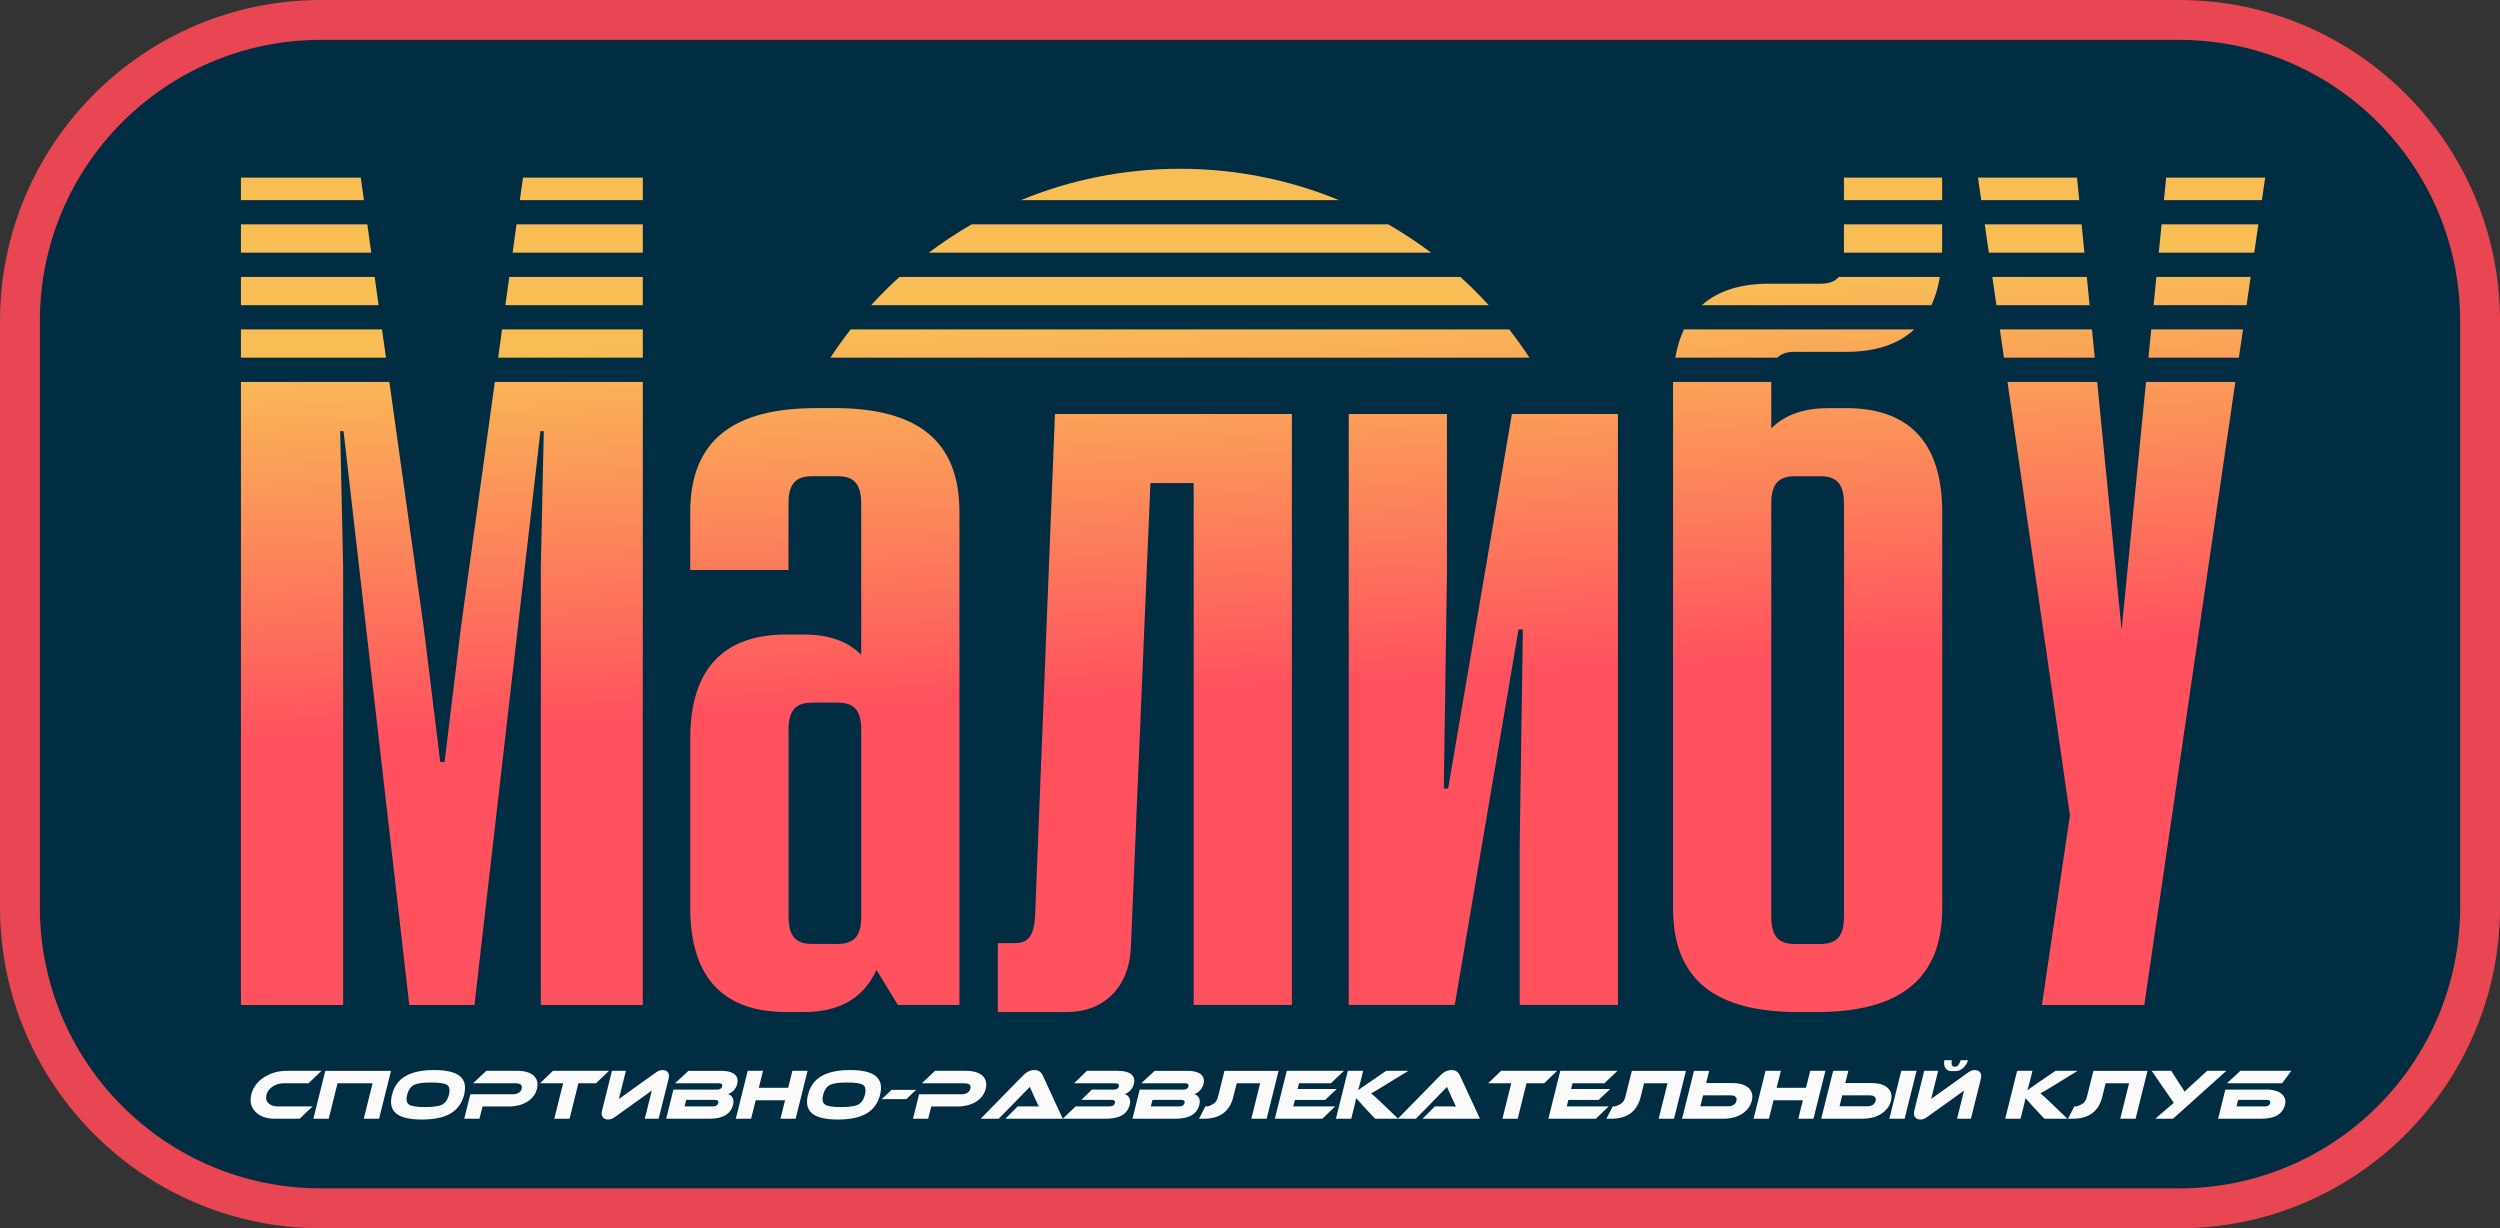
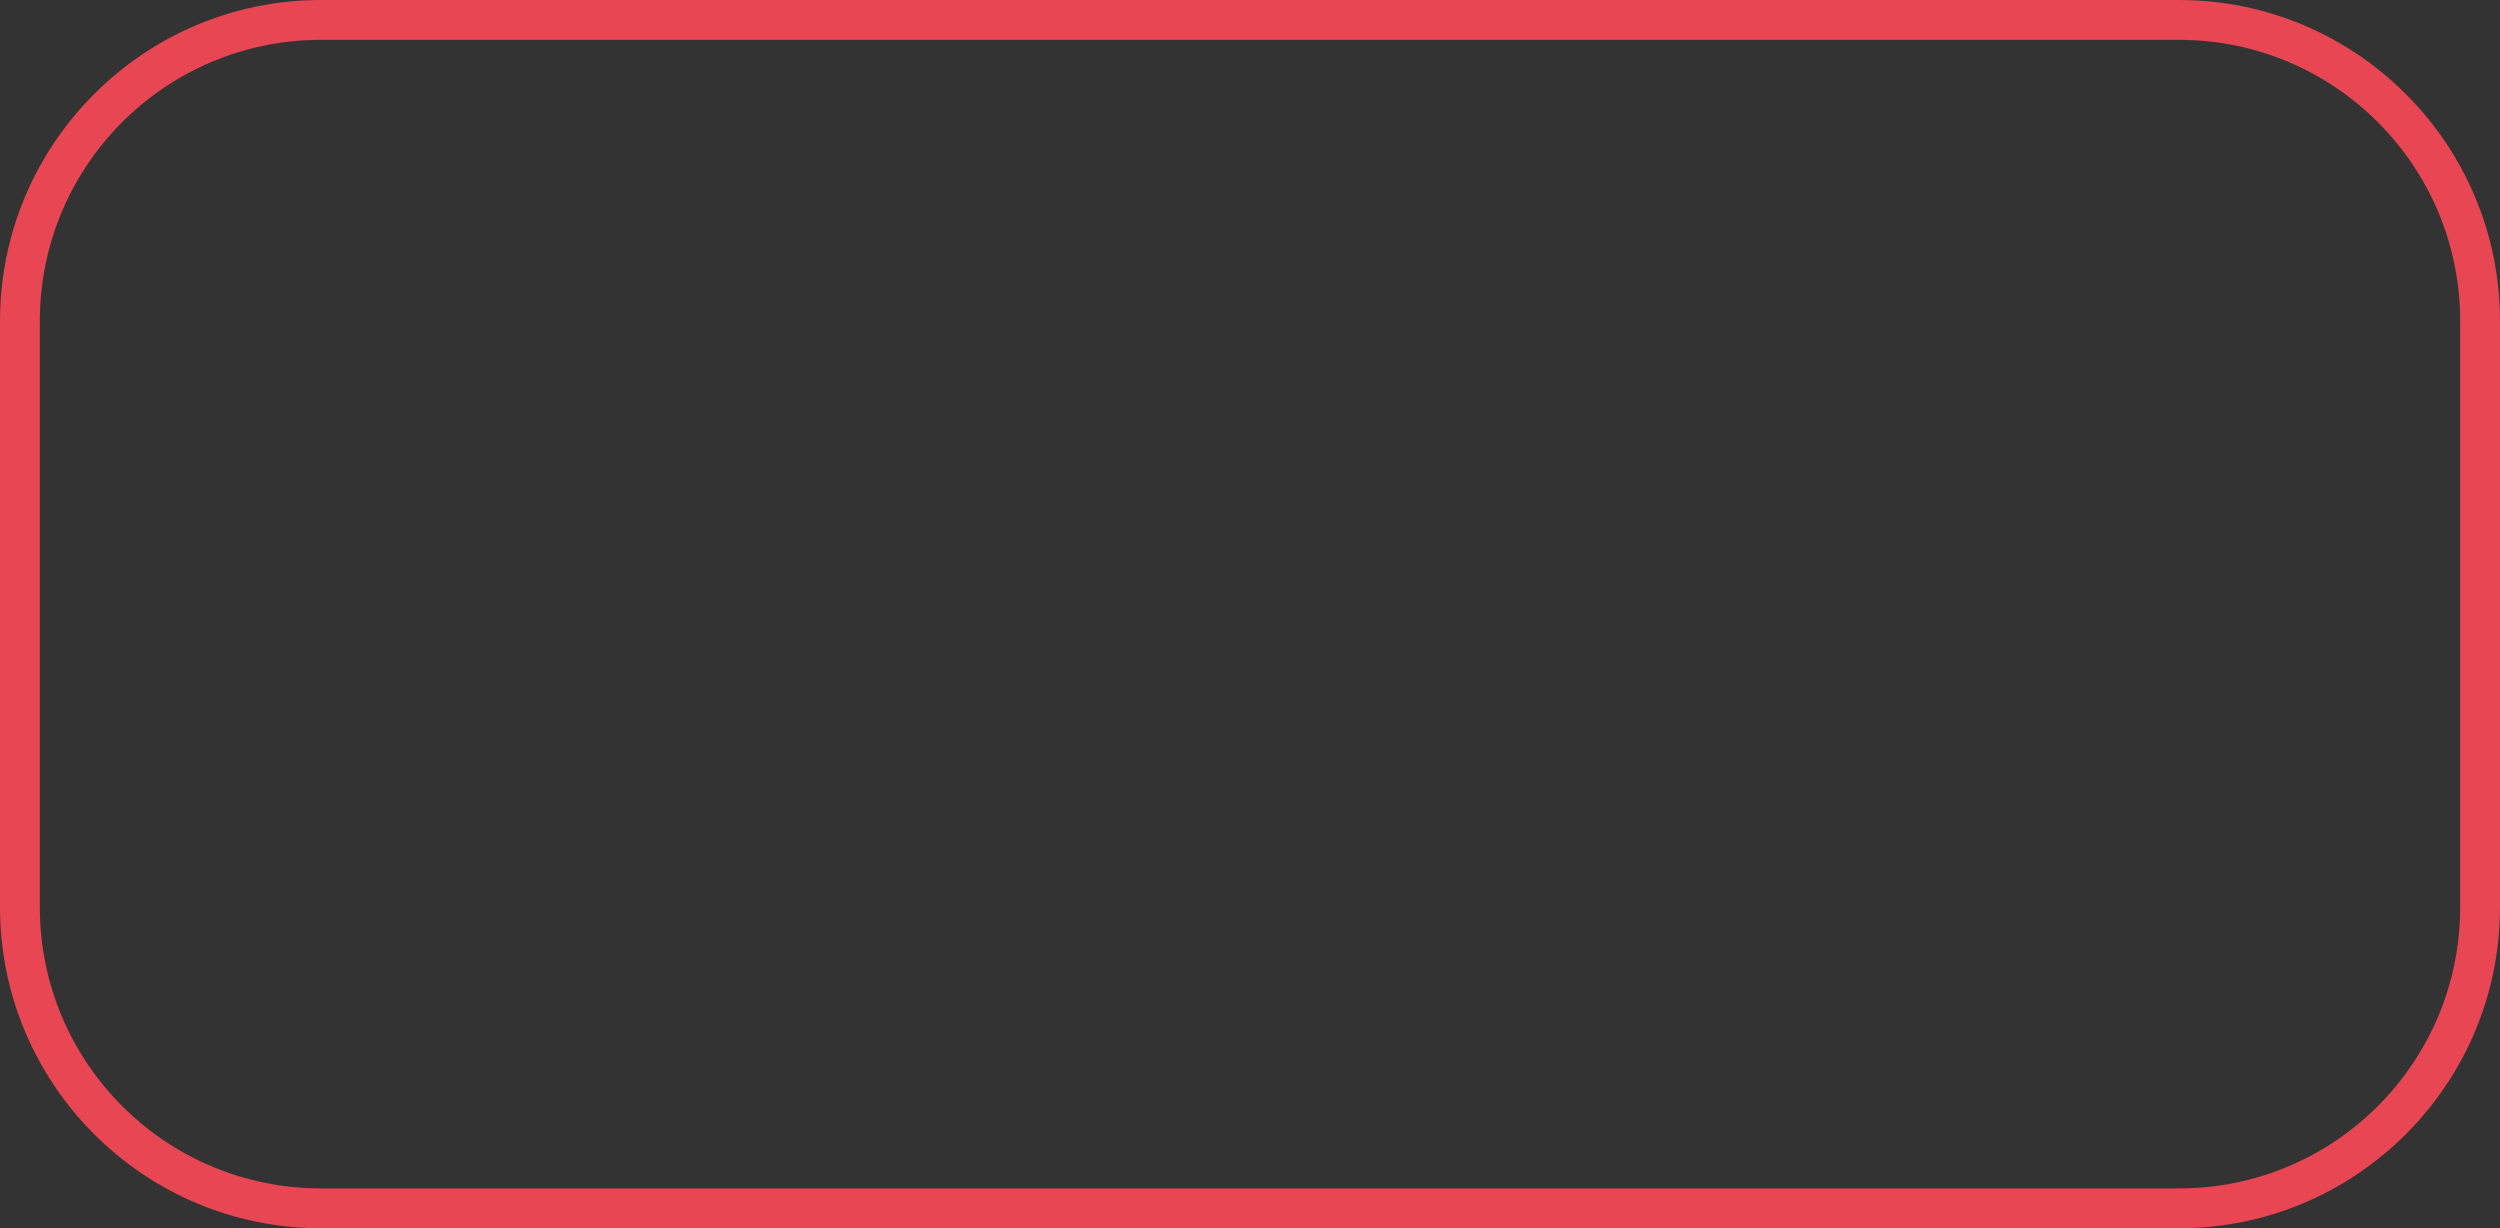
<svg xmlns="http://www.w3.org/2000/svg" width="460" height="226" viewBox="0 0 460 226" fill="none">
  <rect x="0" y="0" width="460" height="226" fill="#333333" stroke="none" />
-   <path d="M400.962 7.333H59.036C30.479 7.333 7.328 30.496 7.328 59.069V166.93C7.328 195.503 30.479 218.666 59.036 218.666H400.962C429.52 218.666 452.67 195.503 452.67 166.93V59.069C452.67 30.496 429.52 7.333 400.962 7.333Z" fill="#002D42" />
-   <path d="M452.671 166.93C452.671 195.503 429.521 218.666 400.963 218.666H59.037C30.479 218.666 7.329 195.503 7.329 166.93V59.07C7.329 30.496 30.479 7.333 59.037 7.333H400.963C429.521 7.333 452.671 30.496 452.671 59.07V166.93ZM400.963 0H59.037C26.484 0 0 26.499 0 59.07V166.93C0 199.501 26.484 226 59.037 226H400.963C433.516 226 460 199.501 460 166.93V59.07C460 26.499 433.516 0 400.963 0Z" fill="#E74652" />
-   <path fill-rule="evenodd" clip-rule="evenodd" d="M95.652 36.821H118.277V32.68H96.226L95.652 36.821H95.652ZM118.277 41.283H95.038L94.321 46.489H118.277V41.283ZM92.989 56.151H118.277V50.951H93.706L92.989 56.151ZM91.657 65.812H118.277V60.613H92.374L91.657 65.812ZM44.332 36.821H66.963L66.383 32.681H44.332V36.821ZM67.585 41.283H44.332V46.489H68.315L67.585 41.283ZM44.332 56.151H69.668L68.937 50.951H44.332V56.151H44.332ZM44.332 65.812H71.02L70.289 60.613H44.332V65.812ZM118.277 184.916V70.275H91.043L84.794 115.562L81.803 140.195H81.004L77.972 115.515L71.642 70.275H44.332V184.916H63.139V104.323L62.593 79.328H63.208L75.309 184.916H87.301L99.443 79.328H100.057L99.511 104.288V184.916H118.277H118.277ZM176.536 184.909V94.217C176.536 80.954 168.703 75.085 153.412 75.085L150.148 75.092C135.035 75.092 127.004 80.948 127.004 94.224V104.876H145.081V92.679C145.081 89.031 146.406 87.624 149.417 87.624H154.143C157.141 87.624 158.459 89.045 158.459 92.679V120.475C155.871 117.865 152.279 116.751 147.942 116.751H144.671C133.574 116.751 127.011 122.614 127.011 135.883V167.082C127.011 180.358 133.574 186.214 144.671 186.214H147.942C153.939 186.214 158.725 184.048 161.273 178.465L165.206 184.909H176.536ZM145.088 168.625V134.346C145.088 130.697 146.413 129.283 149.417 129.283H154.15C157.046 129.283 158.405 130.636 158.459 133.97V168.995C158.405 172.329 157.046 173.682 154.15 173.682H149.417C146.413 173.682 145.088 172.268 145.088 168.626V168.625ZM237.709 76.178H194.112L190.453 168.523C190.26 172.049 189.243 173.531 186.83 173.531L183.602 173.534V186.216H196.425C203.007 186.216 207.726 181.73 208.073 174.462L211.678 88.89H219.634V184.912H237.709V76.177V76.178ZM297.698 184.912V76.178H278.188L266.459 145.085H265.659L266.242 105.19V76.178H248.169V184.912H267.678L279.407 115.824H280.207L279.624 155.597V184.912H297.698ZM339.285 36.821H357.355V32.681H339.285V36.821ZM307.838 71.151V71.167V71.184V71.201V71.217V71.234V71.251V71.268V71.284V71.301V71.318V71.334V167.089C307.838 180.352 315.67 186.222 330.961 186.222H334.225C349.344 186.222 357.369 180.359 357.369 167.089V94.225C357.369 80.948 350.799 75.093 339.702 75.093H336.438C332.136 75.093 328.523 76.207 325.914 78.823V70.276H307.851C307.84 70.564 307.838 70.857 307.838 71.151V71.151ZM339.285 41.283V46.49H357.341C357.355 46.203 357.355 45.909 357.355 45.608V41.283H339.285ZM338.315 50.952C337.619 51.82 336.52 52.202 334.969 52.202H325.484C320.341 52.202 316.148 53.466 313.144 56.151H355.388C356.092 54.635 356.611 52.906 356.938 50.952H338.316H338.315ZM309.852 60.614C309.121 62.13 308.588 63.859 308.254 65.813H327.041C327.751 65.069 328.803 64.74 330.23 64.74H339.716C344.974 64.74 349.208 63.421 352.213 60.614H309.852ZM325.914 168.626V92.687C325.914 89.052 327.232 87.63 330.23 87.63H334.955C337.96 87.63 339.292 89.038 339.292 92.687V168.626C339.292 172.276 337.96 173.69 334.955 173.69H330.23C327.232 173.69 325.914 172.262 325.914 168.626ZM364.546 36.822H382.582L382.172 32.681H363.952L364.546 36.822ZM383.018 41.283H365.195L365.946 46.49H383.531L383.018 41.283H383.018ZM367.339 56.152H384.487L383.974 50.952H366.588L367.339 56.152ZM368.725 65.813H385.436L384.924 60.614H367.981L368.725 65.813ZM411.304 70.275H394.867L390.374 115.905L385.88 70.275H369.375L380.867 150.007L375.711 184.916H394.552L411.304 70.275H411.304ZM395.311 65.813H411.953L412.712 60.614H395.823L395.311 65.813ZM396.26 56.152H413.367L414.125 50.952H396.772L396.26 56.152ZM415.539 41.283H397.728L397.216 46.49H414.78L415.539 41.283ZM398.165 36.822H416.187L416.795 32.681H398.575L398.165 36.822ZM160.296 56.151H273.924C272.272 54.334 270.531 52.605 268.715 50.952H165.507C163.683 52.605 161.949 54.334 160.296 56.151ZM152.792 65.813H281.423C280.256 64.023 279.006 62.294 277.695 60.614H156.527C155.209 62.294 153.966 64.023 152.792 65.813H152.792ZM255.439 41.283H178.776C176.037 42.861 173.415 44.598 170.902 46.49H263.319C260.807 44.598 258.177 42.861 255.439 41.283ZM187.852 36.822H246.369C237.349 33.105 227.467 31.055 217.108 31.055C206.748 31.055 196.866 33.105 187.852 36.822H187.852Z" fill="url(#paint0_linear_765_5037)" />
-   <path d="M57.52 203.58L55.15 205.847H50.591C49.008 205.847 47.812 205.421 47.002 204.568C46.173 203.717 45.921 202.646 46.243 201.354C46.564 200.064 47.344 199.019 48.584 198.219C49.803 197.429 51.204 197.033 52.788 197.033H59.152L56.775 199.326H52.216C51.455 199.326 50.775 199.523 50.168 199.919C49.559 200.332 49.176 200.85 49.021 201.473C48.866 202.098 48.992 202.607 49.399 203.001C49.801 203.388 50.387 203.58 51.156 203.58H57.52ZM62.107 199.326L60.483 205.847H57.66L59.856 197.034H71.947L69.751 205.847H66.929L68.553 199.326H62.107H62.107ZM82.6 201.434C82.828 200.52 82.695 199.906 82.206 199.59C81.766 199.318 80.805 199.182 79.321 199.182C77.837 199.182 76.814 199.318 76.248 199.59C75.59 199.906 75.149 200.52 74.921 201.434C74.689 202.365 74.824 202.98 75.328 203.279C75.784 203.559 76.739 203.699 78.196 203.699C79.652 203.699 80.683 203.559 81.286 203.279C81.933 202.97 82.371 202.355 82.6 201.434H82.6ZM85.395 201.434C85.008 202.988 84.169 204.143 82.876 204.898C81.619 205.628 79.867 205.992 77.624 205.992C75.381 205.992 73.812 205.628 72.917 204.898C71.997 204.161 71.733 203.006 72.125 201.434C72.515 199.87 73.353 198.721 74.641 197.984C75.915 197.253 77.667 196.89 79.893 196.89C82.109 196.89 83.673 197.253 84.587 197.984C85.513 198.729 85.783 199.88 85.395 201.434H85.395ZM93.528 203.595H88.779L88.218 205.847H85.421L86.543 201.342H94.359C94.793 201.342 95.157 201.249 95.445 201.064C95.725 200.889 95.904 200.644 95.983 200.327C96.149 199.66 95.776 199.326 94.862 199.326H87.046L89.478 197.033H95.176C96.569 197.033 97.586 197.341 98.229 197.956C98.859 198.553 99.049 199.347 98.802 200.34C98.559 201.315 97.975 202.101 97.047 202.698C96.095 203.296 94.92 203.595 93.528 203.595ZM112.056 197.033L109.666 199.326H106.424L104.8 205.847H101.99L103.615 199.326H99.355L101.744 197.033H112.056ZM110.94 205.597C110.695 205.307 110.642 204.885 110.78 204.332L112.599 197.033H115.164L113.874 202.212L120.644 197.363C121.067 197.047 121.482 196.889 121.889 196.889C122.315 196.889 122.639 197.016 122.866 197.271C123.101 197.56 123.15 197.983 123.012 198.535L121.191 205.846H118.64L119.93 200.669L113.158 205.519C112.745 205.834 112.33 205.992 111.914 205.992C111.471 205.992 111.146 205.86 110.941 205.597H110.94ZM126.263 202.37L125.961 203.58H131.13C131.709 203.58 132.05 203.375 132.153 202.961C132.251 202.567 132.011 202.37 131.432 202.37H126.263H126.263ZM134.884 203.279C134.457 204.99 133.013 205.846 130.553 205.846H122.574L123.909 200.485H131.943C132.468 200.485 132.779 200.288 132.877 199.892C132.971 199.515 132.756 199.326 132.232 199.326H124.199L126.67 197.034H132.681C133.803 197.034 134.619 197.237 135.134 197.64C135.667 198.078 135.838 198.689 135.642 199.471C135.524 199.946 135.288 200.358 134.941 200.709C134.641 200.999 134.31 201.201 133.948 201.315C134.344 201.43 134.628 201.653 134.798 201.987C134.981 202.338 135.01 202.768 134.883 203.279L134.884 203.279ZM146.401 205.847H143.605L144.452 202.448H139.051L138.205 205.847H135.382L137.579 197.033H140.401L139.623 200.156H145.023L145.801 197.033H148.598L146.401 205.847ZM159.142 201.434C159.371 200.52 159.237 199.906 158.748 199.59C158.308 199.318 157.347 199.182 155.864 199.182C154.379 199.182 153.356 199.318 152.79 199.59C152.132 199.906 151.691 200.52 151.463 201.434C151.231 202.365 151.367 202.98 151.871 203.279C152.326 203.559 153.281 203.699 154.738 203.699C156.194 203.699 157.224 203.559 157.828 203.279C158.474 202.97 158.913 202.355 159.142 201.434ZM161.937 201.434C161.55 202.988 160.711 204.143 159.418 204.898C158.161 205.628 156.409 205.992 154.167 205.992C151.923 205.992 150.354 205.628 149.459 204.898C148.539 204.161 148.276 203.006 148.668 201.434C149.057 199.87 149.895 198.721 151.183 197.984C152.458 197.253 154.209 196.89 156.435 196.89C158.652 196.89 160.215 197.253 161.13 197.984C162.055 198.729 162.325 199.88 161.937 201.434ZM168.565 200.539L166.772 202.237H162.24L164.032 200.539H168.565ZM176.095 203.595H171.346L170.785 205.847H167.989L169.111 201.342H176.927C177.361 201.342 177.724 201.249 178.013 201.064C178.293 200.889 178.472 200.644 178.551 200.327C178.717 199.66 178.343 199.326 177.43 199.326H169.613L172.045 197.033H177.743C179.137 197.033 180.154 197.341 180.797 197.956C181.426 198.553 181.617 199.347 181.37 200.34C181.127 201.315 180.542 202.101 179.615 202.698C178.662 203.296 177.488 203.595 176.095 203.595H176.095ZM184.992 205.847L187.252 203.58H190.386C190.658 203.58 190.909 203.59 191.139 203.608C191.083 203.502 190.989 203.301 190.855 203.001L190.697 202.659L190.535 202.329L189.487 199.998L183.77 205.846H180.446L188.253 197.876C188.905 197.217 189.593 196.889 190.317 196.889C191.049 196.889 191.565 197.217 191.862 197.876L195.549 205.846H184.992L184.992 205.847ZM197.904 203.58H204.118C204.697 203.58 205.038 203.375 205.141 202.961C205.239 202.567 204.998 202.37 204.42 202.37H198.979L200.9 200.485H204.93C205.455 200.485 205.767 200.288 205.865 199.892C205.959 199.515 205.744 199.326 205.218 199.326H197.621L199.997 197.033H205.669C206.79 197.033 207.607 197.237 208.122 197.64C208.654 198.079 208.826 198.688 208.629 199.471C208.511 199.946 208.276 200.358 207.927 200.709C207.629 200.999 207.298 201.201 206.936 201.315C207.332 201.43 207.616 201.653 207.785 201.987C207.968 202.338 207.997 202.768 207.87 203.278C207.443 204.991 206.001 205.847 203.541 205.847H195.549L197.904 203.581L197.904 203.58ZM212.059 202.37L211.757 203.58H216.927C217.506 203.58 217.847 203.375 217.95 202.961C218.047 202.567 217.808 202.37 217.229 202.37H212.059H212.059ZM220.68 203.279C220.253 204.99 218.809 205.846 216.349 205.846H208.37L209.706 200.485H217.74C218.264 200.485 218.575 200.288 218.674 199.892C218.768 199.515 218.553 199.326 218.028 199.326H209.995L212.466 197.034H218.477C219.599 197.034 220.416 197.237 220.93 197.64C221.463 198.078 221.634 198.689 221.438 199.471C221.32 199.946 221.085 200.358 220.737 200.709C220.437 200.999 220.106 201.201 219.744 201.315C220.14 201.43 220.424 201.653 220.594 201.987C220.777 202.338 220.807 202.768 220.68 203.279L220.68 203.279ZM227.554 199.326L226.926 201.842C226.262 204.511 224.454 205.847 221.505 205.847H220.623L221.785 203.581H222.069C222.304 203.581 222.662 203.45 223.145 203.187C223.621 202.941 223.942 202.491 224.103 201.842L225.303 197.034H235.262L233.065 205.847H230.243L231.867 199.326H227.553L227.554 199.326ZM245.679 203.58L243.31 205.847H234.571L236.767 197.033H247.283L244.894 199.326H239.018L238.755 200.381H245.948L243.834 202.382H238.256L237.958 203.58H245.679ZM257.259 205.847H253.012L250.849 203.528C250.2 202.826 249.762 202.334 249.533 202.054L249.468 202.37L249.403 202.685C249.384 202.8 249.36 202.915 249.331 203.029L248.629 205.847H245.807L248.003 197.033H250.825L250.315 199.075C250.149 199.743 250.004 200.257 249.878 200.617C249.901 200.599 250.021 200.511 250.242 200.353L250.458 200.196L250.687 200.038C251.084 199.748 251.491 199.461 251.904 199.182L255.059 197.033H259.13L255.025 199.563C253.838 200.3 252.92 200.84 252.274 201.183C252.469 201.341 252.59 201.439 252.636 201.473L252.848 201.658L253.059 201.842C253.215 201.983 253.398 202.153 253.61 202.356L253.908 202.633L254.225 202.936L257.259 205.846L257.259 205.847ZM261.75 205.847L264.011 203.58H267.144C267.417 203.58 267.667 203.59 267.898 203.608C267.842 203.502 267.748 203.301 267.614 203.001L267.456 202.659L267.293 202.329L266.246 199.998L260.528 205.846H257.205L265.011 197.876C265.663 197.217 266.352 196.889 267.076 196.889C267.808 196.889 268.323 197.217 268.621 197.876L272.307 205.846H261.75L261.75 205.847ZM286.511 197.033L284.121 199.326H280.879L279.255 205.847H276.445L278.07 199.326H273.809L276.199 197.033H286.511H286.511ZM296.006 203.58L293.637 205.846H284.898L287.094 197.033H297.61L295.22 199.326H289.345L289.082 200.381H296.275L294.161 202.382H288.583L288.285 203.58H296.006ZM302.508 199.326L301.88 201.842C301.216 204.511 299.409 205.847 296.459 205.847H295.577L296.739 203.581H297.024C297.259 203.581 297.617 203.449 298.099 203.187C298.575 202.941 298.896 202.491 299.058 201.842L300.257 197.034H310.216L308.02 205.847H305.197L306.822 199.326H302.508L302.508 199.326ZM313.368 201.538L312.865 203.554H317.885C318.799 203.554 319.339 203.221 319.505 202.554C319.585 202.237 319.528 201.991 319.336 201.816C319.139 201.632 318.822 201.538 318.388 201.538H313.368ZM309.553 205.793H309.511L311.695 197.034H314.491L313.929 199.287H318.678C320.07 199.287 321.096 199.585 321.751 200.182C322.381 200.78 322.573 201.564 322.331 202.54C322.083 203.533 321.496 204.327 320.569 204.925C319.62 205.54 318.449 205.847 317.057 205.847H309.498L309.553 205.793H309.553ZM333.679 205.846H330.883L331.729 202.448H326.329L325.483 205.846H322.66L324.857 197.033H327.679L326.901 200.156H332.301L333.079 197.033H335.875L333.679 205.846ZM350.45 205.846H347.641L349.837 197.033H352.646L350.45 205.846H350.45ZM338.972 201.538L338.47 203.554H343.489C344.403 203.554 344.943 203.221 345.109 202.554C345.189 202.236 345.132 201.99 344.941 201.815C344.743 201.631 344.426 201.538 343.992 201.538H338.972V201.538ZM335.158 205.793H335.116L337.299 197.033H340.095L339.533 199.286H344.282C345.675 199.286 346.7 199.585 347.355 200.182C347.985 200.78 348.177 201.565 347.935 202.54C347.688 203.533 347.1 204.327 346.174 204.925C345.224 205.54 344.054 205.846 342.661 205.846H335.102L335.157 205.793H335.158ZM362.104 195.071C361.989 195.528 361.759 195.945 361.412 196.322C360.961 196.823 360.446 197.074 359.867 197.074H359.025C358.465 197.074 358.076 196.823 357.857 196.322C357.691 195.935 357.662 195.518 357.774 195.071H359.131C359.103 195.185 359.087 195.304 359.085 195.425C359.076 195.567 359.085 195.698 359.108 195.822C359.169 196.12 359.331 196.27 359.594 196.27H359.784C360.027 196.27 360.245 196.12 360.438 195.822C360.529 195.673 360.598 195.54 360.645 195.425C360.703 195.268 360.739 195.15 360.76 195.071H362.104H362.104ZM352.398 205.597C352.153 205.307 352.099 204.885 352.237 204.332L354.057 197.033H356.621L355.331 202.212L362.101 197.362C362.524 197.047 362.939 196.889 363.347 196.889C363.772 196.889 364.096 197.015 364.323 197.27C364.559 197.56 364.607 197.983 364.47 198.535L362.648 205.846H360.098L361.387 200.669L354.615 205.518C354.202 205.834 353.787 205.992 353.371 205.992C352.928 205.992 352.603 205.86 352.397 205.597H352.398ZM380.41 205.846H376.163L374 203.528C373.351 202.826 372.912 202.334 372.684 202.054L372.619 202.37L372.553 202.685C372.535 202.8 372.511 202.914 372.482 203.029L371.78 205.846H368.957L371.153 197.033H373.975L373.466 199.075C373.3 199.743 373.155 200.257 373.029 200.617C373.051 200.599 373.172 200.511 373.392 200.353L373.608 200.196L373.838 200.038C374.235 199.748 374.641 199.461 375.055 199.181L378.21 197.033H382.28L378.176 199.563C376.988 200.3 376.071 200.84 375.424 201.183C375.62 201.341 375.74 201.439 375.787 201.473L375.998 201.657L376.21 201.842C376.365 201.983 376.548 202.153 376.761 202.355L377.058 202.633L377.375 202.935L380.41 205.846L380.41 205.846ZM387.436 199.326L386.809 201.842C386.144 204.511 384.336 205.847 381.387 205.847H380.505L381.667 203.581H381.952C382.187 203.581 382.545 203.449 383.027 203.187C383.503 202.941 383.825 202.491 383.986 201.842L385.185 197.034H395.144L392.948 205.847H390.125L391.75 199.326H387.435L387.436 199.326ZM409.65 197.033L399.841 205.847H396.57L399.972 202.922L395.903 197.033H399.512L401.073 199.484C401.093 199.51 401.119 199.549 401.153 199.603C401.185 199.655 401.227 199.717 401.282 199.787L401.41 199.984L401.547 200.196C401.797 200.573 401.936 200.796 401.963 200.867C402.047 200.78 402.208 200.625 402.445 200.405C402.728 200.134 403.065 199.821 403.45 199.471L406.121 197.033H409.65H409.65ZM411.518 203.58H416.688C417.266 203.58 417.608 203.374 417.711 202.961C417.808 202.567 417.568 202.37 416.99 202.37H411.82L411.518 203.58H411.518ZM419.918 199.325H409.755L412.227 197.033H421.603L419.918 199.325H419.918ZM417.5 200.485C419.031 200.617 419.983 201.117 420.355 201.987C420.538 202.338 420.568 202.768 420.441 203.278C420.014 204.99 418.57 205.846 416.11 205.846H408.131L409.466 200.485H417.5H417.5Z" fill="#FBFBFB" />
+   <path d="M452.671 166.93C452.671 195.503 429.521 218.666 400.963 218.666H59.037C30.479 218.666 7.329 195.503 7.329 166.93V59.07C7.329 30.496 30.479 7.333 59.037 7.333H400.963C429.521 7.333 452.671 30.496 452.671 59.07V166.93M400.963 0H59.037C26.484 0 0 26.499 0 59.07V166.93C0 199.501 26.484 226 59.037 226H400.963C433.516 226 460 199.501 460 166.93V59.07C460 26.499 433.516 0 400.963 0Z" fill="#E74652" />
  <defs>
    <linearGradient id="paint0_linear_765_5037" x1="230.564" y1="56.916" x2="234.239" y2="126.223" gradientUnits="userSpaceOnUse">
      <stop stop-color="#F9BD56" />
      <stop offset="1" stop-color="#FF515E" />
    </linearGradient>
  </defs>
</svg>